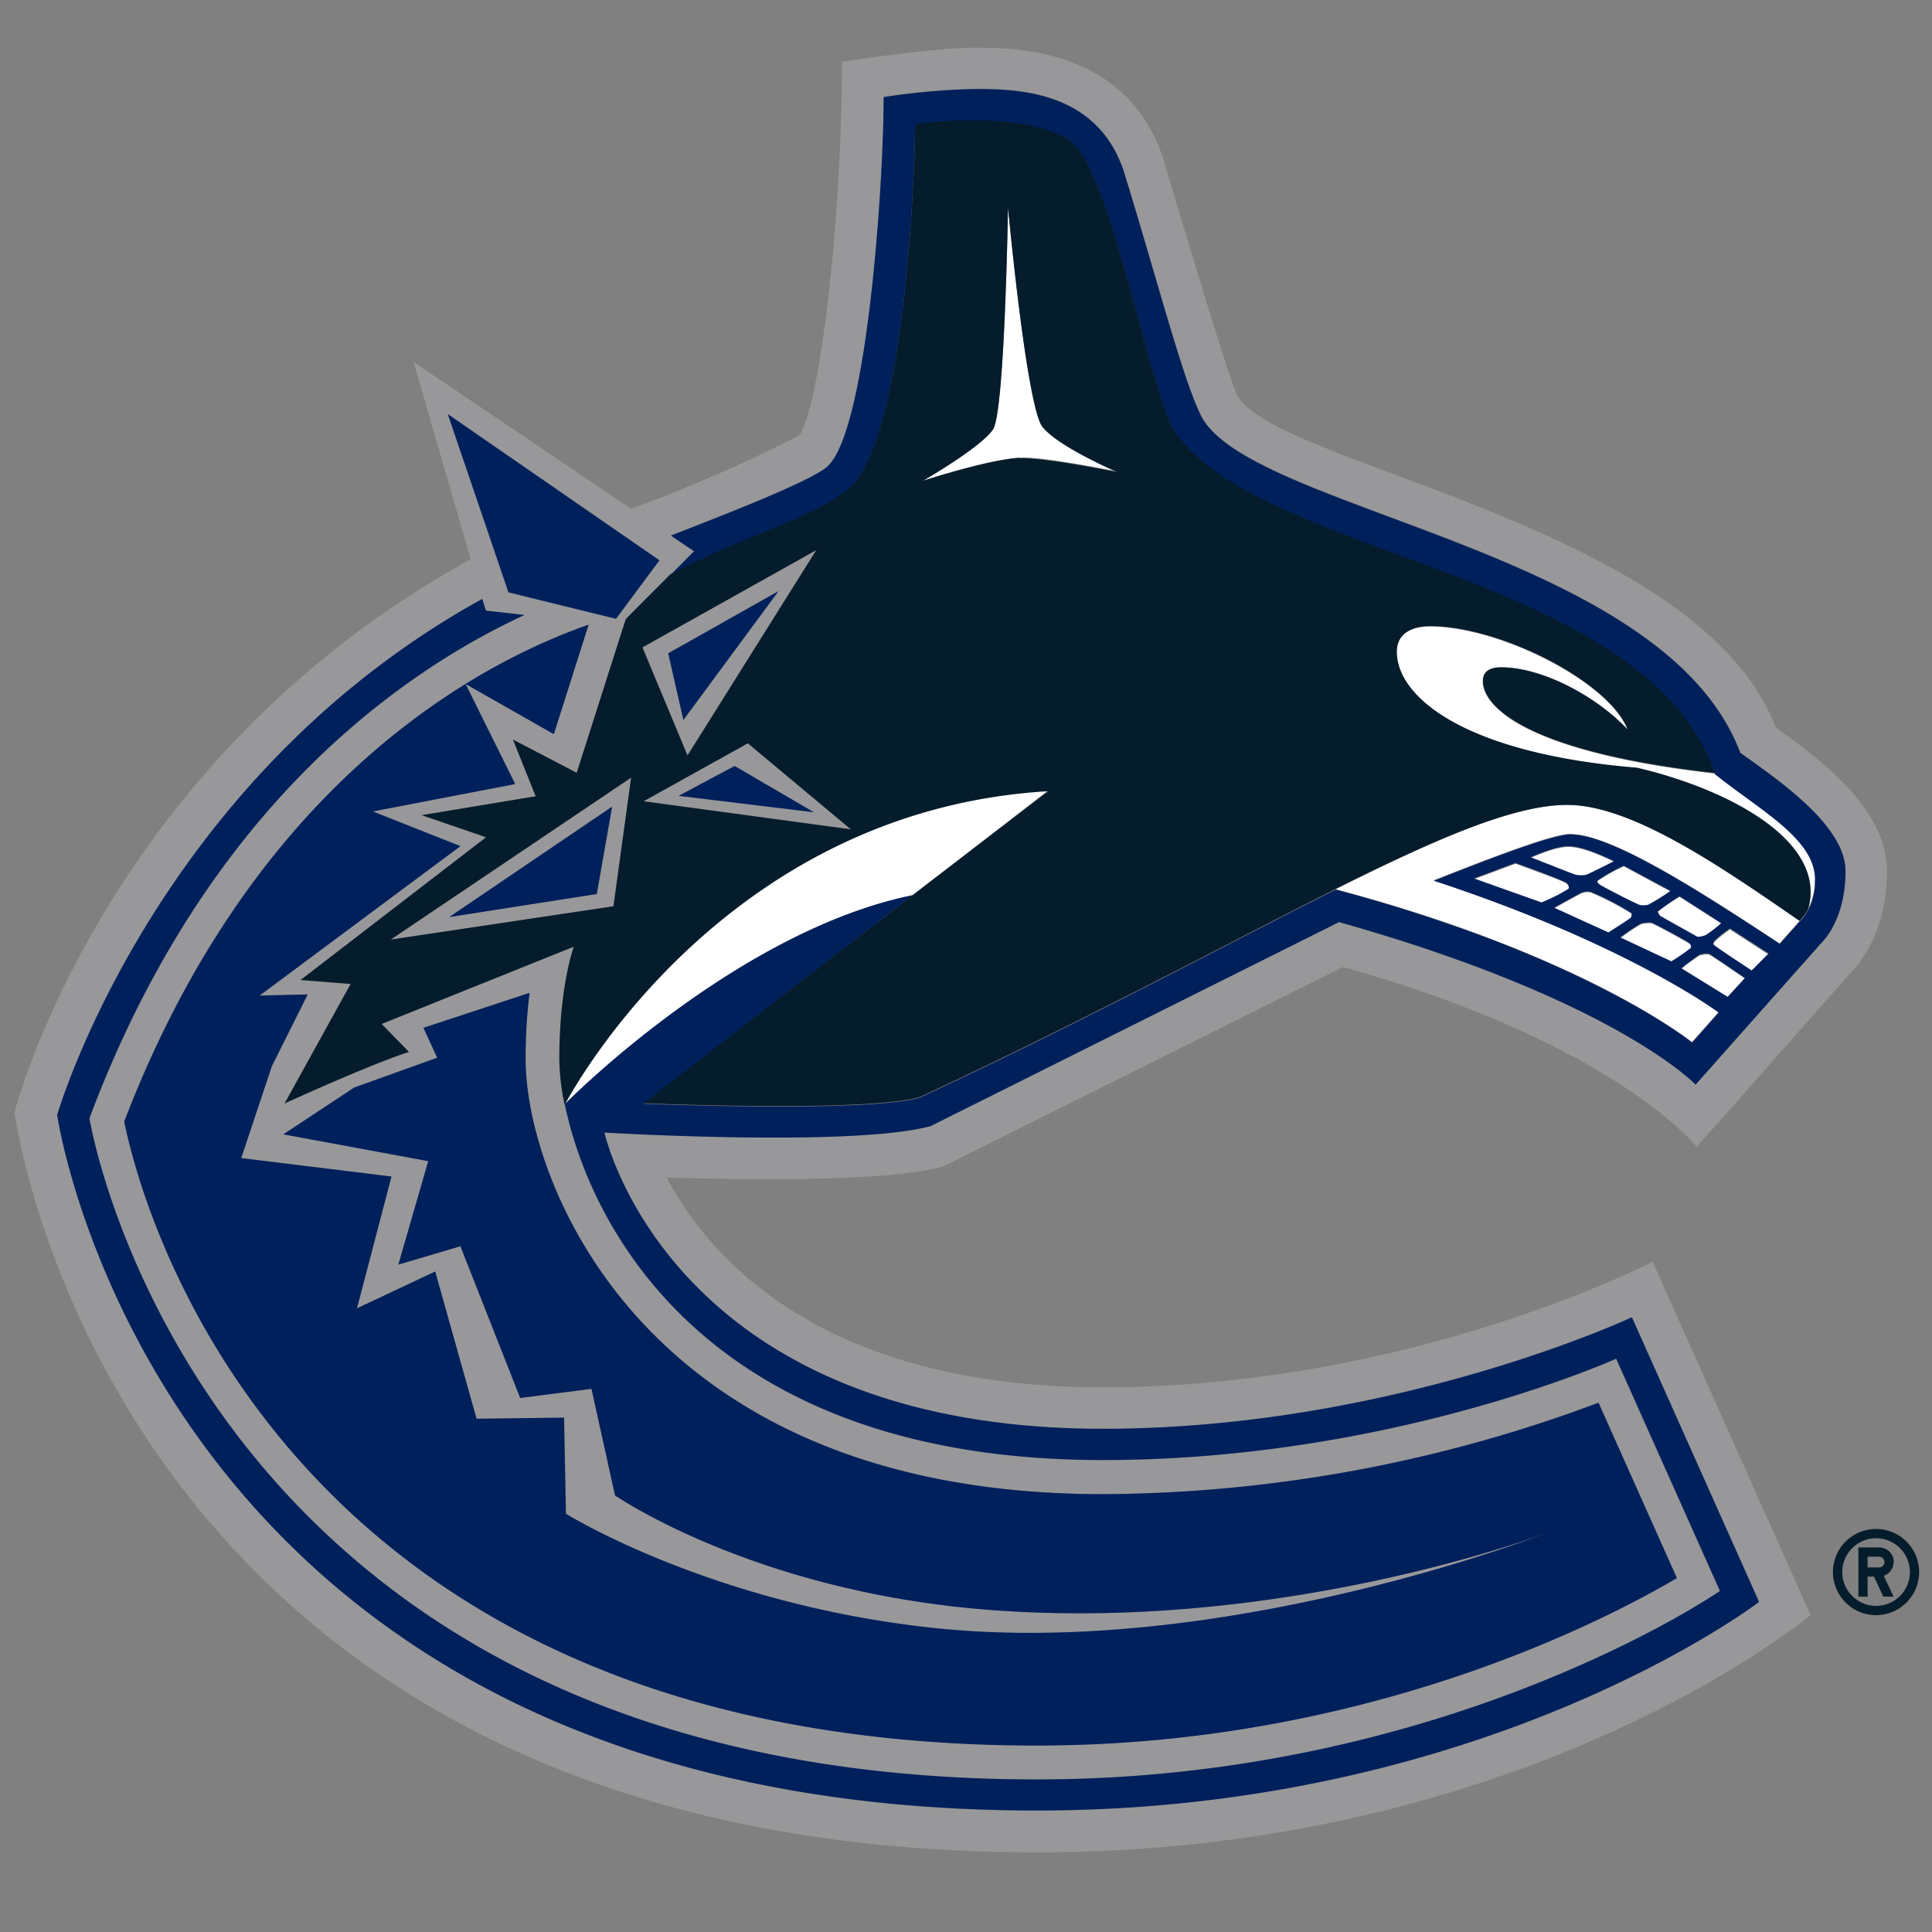
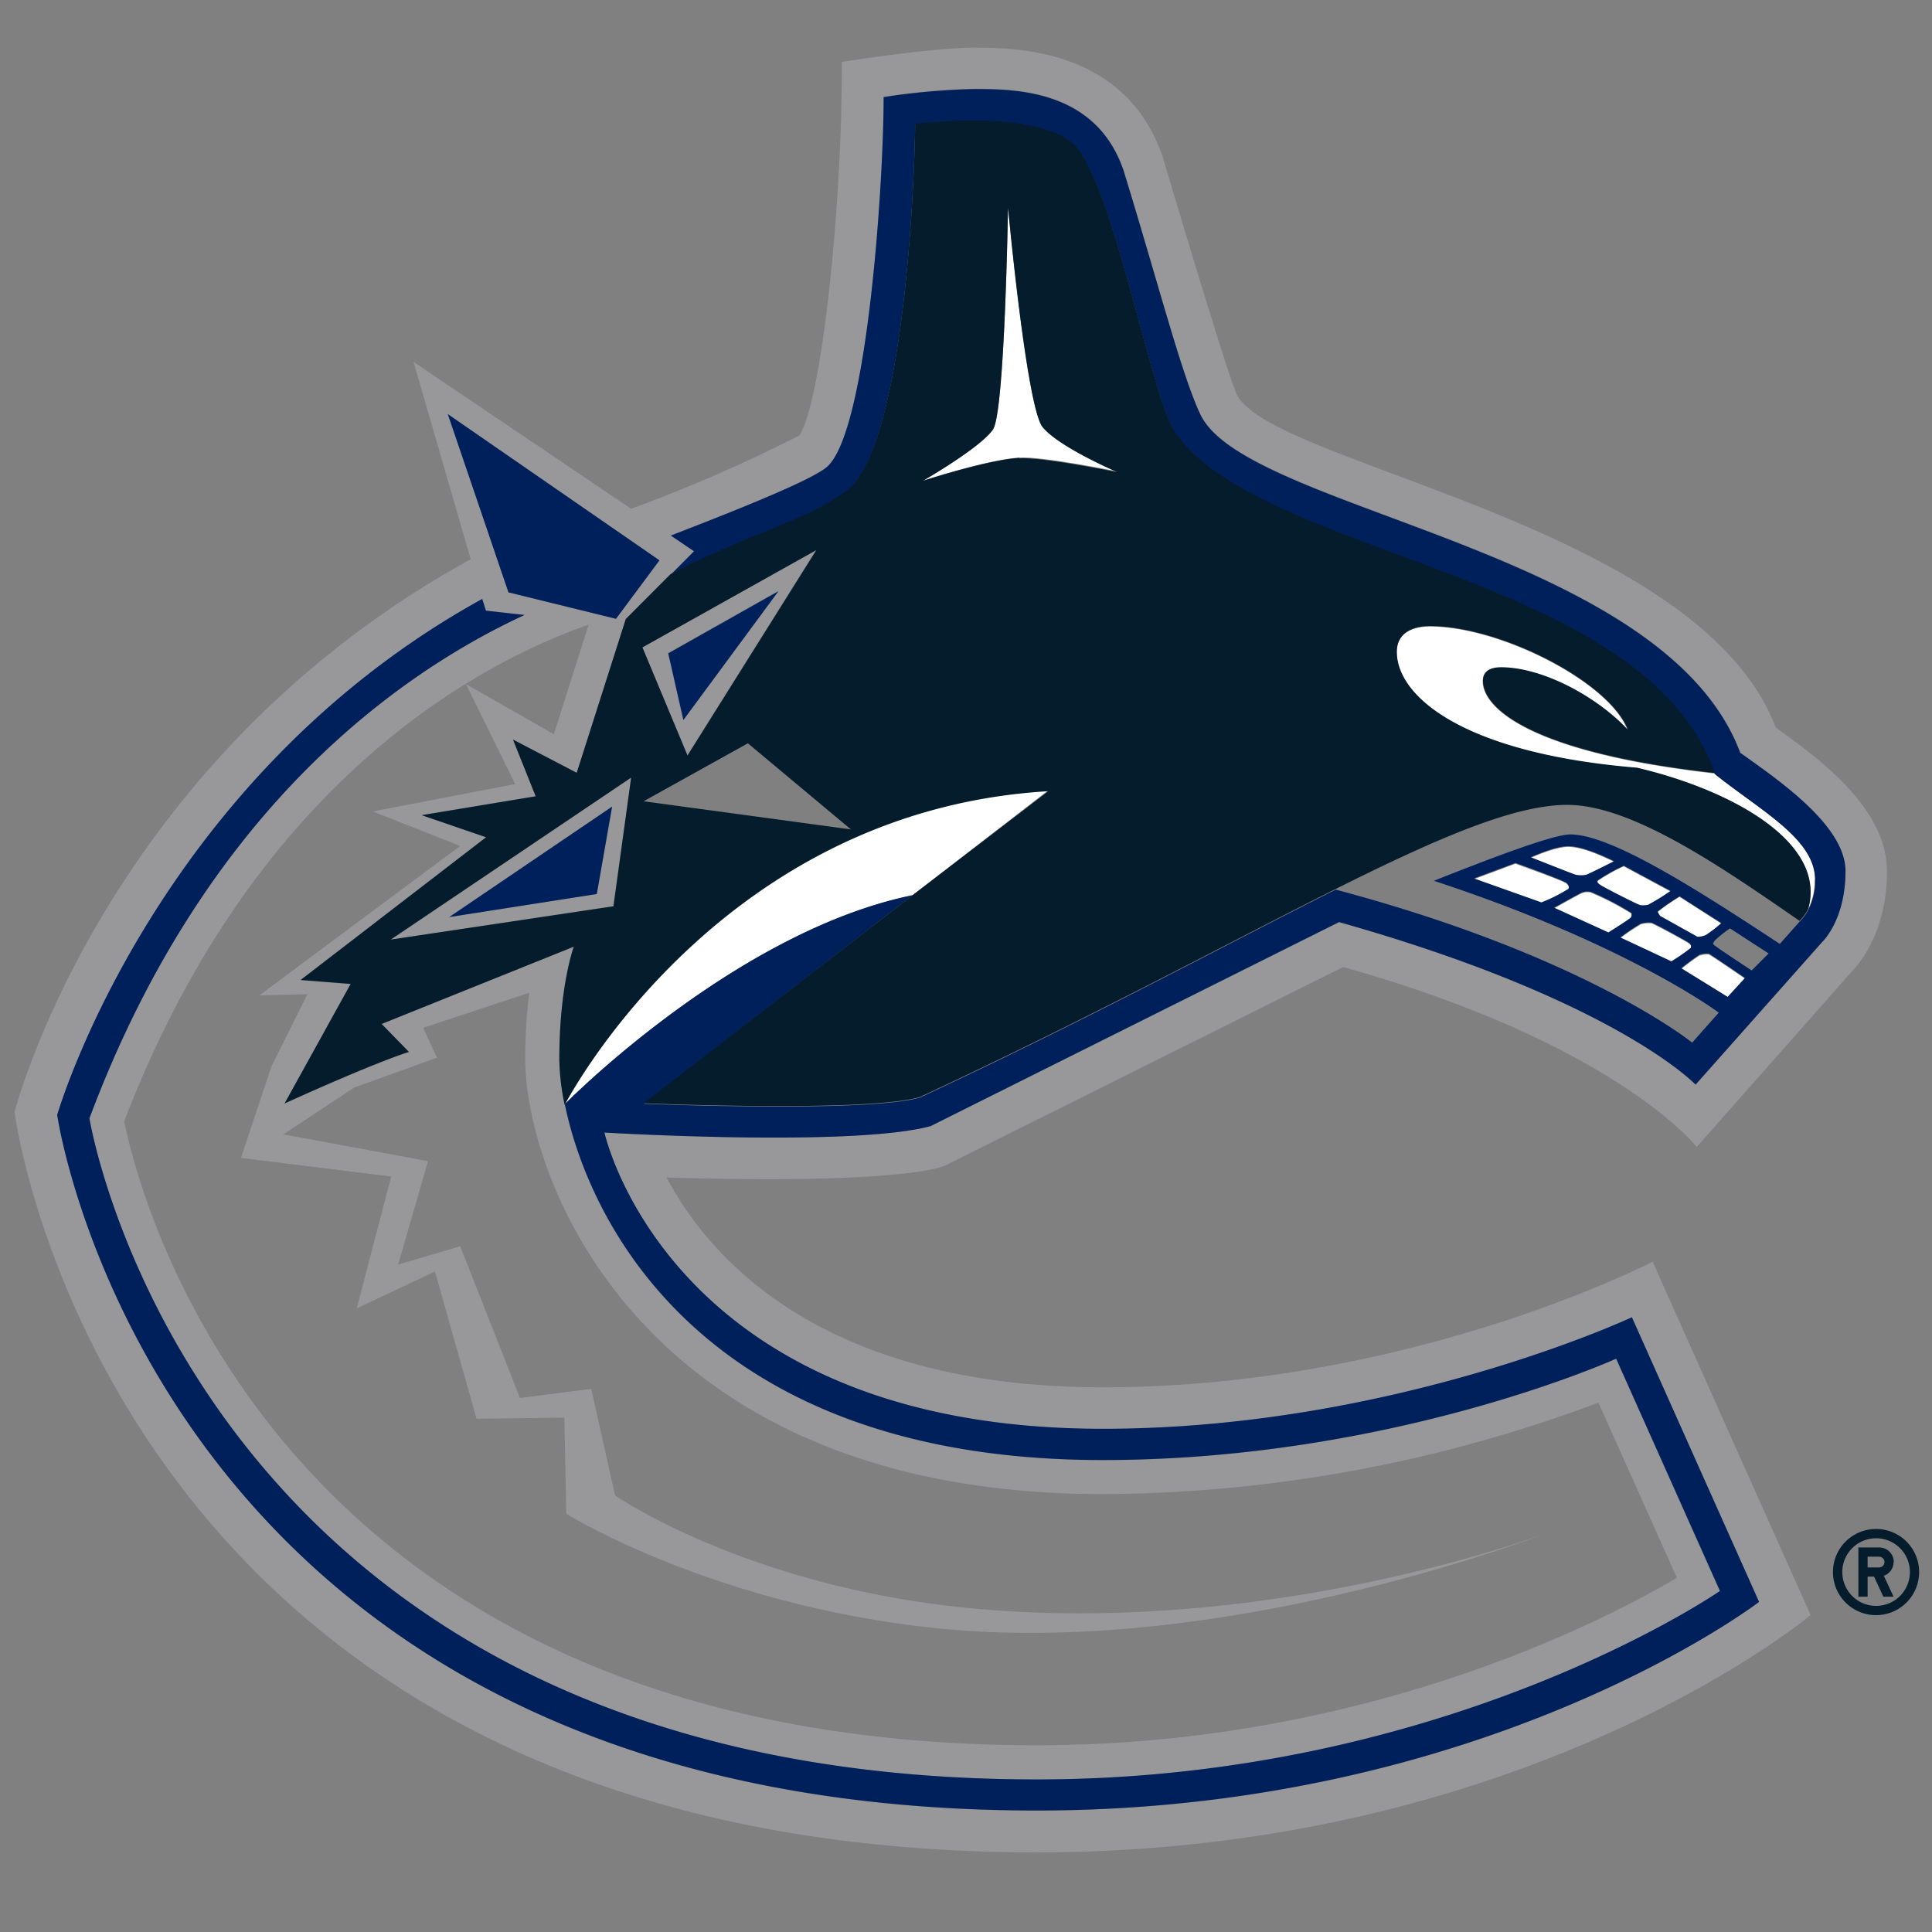
<svg xmlns="http://www.w3.org/2000/svg" viewBox="0 0 300 300">
  <rect x="0" y="0" width="300" height="300" fill="#808080" stroke="none" />
  <defs>
    <style>.cls-1{fill:none;}.cls-2{fill:#fff;}.cls-3{fill:#98989a;}.cls-4{fill:#00205c;}.cls-5{fill:#051c2c;}</style>
  </defs>
  <title>vancouver-canucks</title>
  <g id="Layer_2" data-name="Layer 2">
    <g id="Layer_29" data-name="Layer 29">
      <rect class="cls-1" width="300" height="300" />
      <path class="cls-2" d="M161.89,66.27c-2.48-3.1-5.36-34.1-5.36-34.1s-.5,31.65-2.32,34.46-10.9,8-10.9,8,10.06-3.28,15-3.58c3.63-.21,15.17,2.15,15.17,2.15s-9.13-3.85-11.59-7" />
      <path class="cls-2" d="M87.68,171.48c1.26-1.27,27-26.92,54-32.45l21.06-16.28c-50.31,3-73.81,46.3-75.09,48.73" />
      <path class="cls-2" d="M281.82,136.57c0-6.38-8.43-10.73-15.59-16.46-28.22-3.18-36-10-36-14.32,0-1.7,1.44-2.1,2.8-2.1,6.44,0,14.87,4.53,19.69,9.69C250,106,233,97.29,222,97.29c-2.07,0-5.13.65-5.13,4,0,7,10.46,15.77,37.37,18,14.43,3.4,29.4,11.47,26.54,21.84a9.79,9.79,0,0,0,1-4.48" />
      <path class="cls-2" d="M228.89,136.52l10.47,3.72a24.83,24.83,0,0,0,4.2-2.11c.13-.29.13-.52-.31-.92s-5-2-7.93-3.09Z" />
      <path class="cls-2" d="M237.7,133.21c2.8,1.12,6.67,2.65,7,2.72a4.41,4.41,0,0,0,1.62,0c.34-.09,2.64-1.25,4.32-2.11-1.64-.8-4.91-2.31-7.1-2.31s-5.81,1.7-5.81,1.7" />
      <path class="cls-2" d="M248.07,136.81c-.09.25,0,.39.35.66s5.83,3.1,6.26,3.17a3.24,3.24,0,0,0,1.24-.06,35.06,35.06,0,0,0,3.47-2.15l-7.25-3.9a26.46,26.46,0,0,0-4.07,2.28" />
      <path class="cls-2" d="M253.24,142.59a.91.91,0,0,0,.1-.71A43.89,43.89,0,0,0,247,138.6a2.2,2.2,0,0,0-1.5.17c-.47.21-3.22,1.74-4.19,2.29l8.43,3.84c1.59-1,3.31-2.11,3.48-2.31" />
      <path class="cls-2" d="M263.56,145.54a3.23,3.23,0,0,0,1.33-.29,20.1,20.1,0,0,0,2.38-1.84l-6.48-4.15a36.57,36.57,0,0,0-3.39,2.34c0,.05,0,.22.37.7Z" />
-       <path class="cls-2" d="M266.26,146.2c-.19.39-.22.53-.14.64s3.59,2.46,5.89,4l2.62-2.61-6-3.89a19.63,19.63,0,0,0-2.38,1.89" />
      <path class="cls-2" d="M262.54,147.32a.62.62,0,0,0-.2-.75c-.33-.3-5.52-3.11-5.91-3.19a4.38,4.38,0,0,0-1.65.16,32.86,32.86,0,0,0-3.17,2.14l8,3.71a33.71,33.71,0,0,0,3-2.07" />
      <path class="cls-2" d="M263.92,148.36a35.24,35.24,0,0,0-2.84,2.1l7.2,4.45L271,152c-2.19-1.51-5.37-3.67-5.63-3.78a3.51,3.51,0,0,0-1.42.17" />
-       <path class="cls-2" d="M207.36,138.06c38.81,10.31,55.35,23.75,55.35,23.75l4.13-4.65c-1.93-1.42-16.24-11.29-44.24-20.47,8.33-3.3,18.43-7.2,21.17-7.2,6.19,0,18.9,8,32.55,17l3.11-3.5c-11.95-8.24-26-18-36.06-18-8.18,0-20,5.07-36,13.09" />
      <path class="cls-3" d="M146.73,181l61.84-30.84c42.35,11.87,54.9,27.94,54.9,27.94l24.23-27.42c1.31-1.38,5.31-6.36,5.31-15.34,0-9.74-10.15-17.27-17.27-22.37C263.69,81.32,197,72.17,192,61.15c-1.69-3.81-11.44-36.74-11.44-36.74-5.8-17-23-17-29.43-17s-20.4,2.2-20.4,2.2c0,23.74-3.22,52.68-6.59,58A235.65,235.65,0,0,1,98,79L64.22,56.2l8.87,30.64c-57,31.31-70.83,85.85-70.83,85.85S16.89,287.63,161,287.63c76.18,0,120.15-36.84,120.15-36.84l-24.53-54.87s-37.49,19.5-85.38,19.5c-44.16,0-61.42-20.6-67.73-32.58C140.86,184,146.73,181,146.73,181M69.53,64.3,102.4,87l-6.75,9.08L79,92ZM60.75,182.69l-5.36,20.47,12.15-5.72L74,220.3l13.63-.17.3,14.92s22.54,14.07,57.13,17.74c45.28,4.81,95.08-14.74,95.08-14.74S198.33,254,151.68,249.82C116.35,246.66,95.5,232.2,95.5,232.2l-3.69-16.54-11.07,1.42-9.28-23.56-9.64,2.85,4.64-16.07L44,176.14,55,168.88l12.85-4.64-2.14-4.64,16.47-5.45a81.37,81.37,0,0,0-.62,10.35C81.6,183,99.6,232,171.2,232a221.49,221.49,0,0,0,77-14.2L260.39,245c-11.41,6.74-48.56,26-99.43,26-117.84,0-139.2-84.66-141.67-96.89C39.71,120.82,75,102.72,91.4,97L86,114l-13.64-7.77L80,121.75,57.9,126l13.56,5.36-31.18,23.2,7.45-.17-5.55,11.13-4.76,14.28Zm110.45,39.2c45.24,0,82.17-17.32,82.17-17.32l19.75,44.2S230.86,281.16,161,281.16c-136.63,0-152.11-108-152.11-108s15.06-52,66-80.13l.51,1.79,6,.67c-19.26,8.91-49.56,30-67.57,78.16,0,0,16.57,102.66,147.11,102.66,63.86,0,106.09-29.24,106.09-29.24L250.93,211s-34.73,15.74-79.73,15.74c-62.24,0-79.84-37.22-83.52-55.26a37.42,37.42,0,0,1-.83-7c0-11.59,2.26-17.58,2.26-17.58L59.26,159l4.24,4.38s-4.5,1.3-19.31,8l10.27-18.56-7.78-.61L75.5,130l-10-3.44,17.71-2.93-3.54-8.81,9.9,5.16,7.62-23.8,6.93-6.95,3.67-3.69-3.6-2.43c12-4.63,23.1-9.1,24.58-11,6-6.52,8.46-44.14,8.46-57.09a108.15,108.15,0,0,1,13.94-1.25c6.34,0,19,0,23.31,12.65,5.39,17.52,9.07,31.91,11.95,37.92,7.17,15,72.08,20.79,83.85,52.6,5.64,4.06,16.28,11.2,16.28,18.34,0,7.61-3.62,11-3.62,11l-19.66,22.15s-12.39-13.11-55.36-25.24l-63.42,31.68c-12.26,3.29-50.65,1-50.65,1s10,46,77.37,46" />
-       <path class="cls-3" d="M116.09,115.4l-16.19,9,32.18,4.32Zm-2,3.54,12.31,7.19-21-2.55Z" />
      <path class="cls-3" d="M95.21,140.72l2.82-20L60.67,145.9Zm-2.54-1.9L69.76,142.4l25.29-17.15Z" />
      <path class="cls-3" d="M126.72,85.41l-27,15.11,7,16.78Zm-23,16,17.11-9.65-14.76,20Z" />
      <path class="cls-4" d="M270.26,117c-11.77-31.8-76.68-37.6-83.85-52.6-2.88-6-6.56-20.4-11.95-37.92-4.31-12.65-17-12.65-23.31-12.65a108.15,108.15,0,0,0-13.94,1.25c0,13-2.43,50.57-8.46,57.09-1.48,1.86-12.53,6.33-24.58,11l3.6,2.43-3.67,3.69c12-6.31,22-8.5,28-13.52,8.81-8.9,10-51.59,10-56.41,0,0,17.48-2.39,24.28,2.84,6.19,4.77,12.36,39.57,16.07,45,13.41,19.59,73,21.78,83.82,53,7.16,5.73,15.59,10.08,15.59,16.46a9.79,9.79,0,0,1-1,4.48,6.81,6.81,0,0,1-1.38,1.93l-3.11,3.5c-13.65-9-26.36-17-32.55-17-2.74,0-12.84,3.9-21.17,7.2,28,9.18,42.31,19.05,44.24,20.47l-4.13,4.66s-16.54-13.45-55.35-23.76c-16.7,8.37-38,19.93-64.57,32.3-8.45,2.41-42.86.95-42.86.95L141.71,139c-27,5.53-52.77,31.18-54,32.45,3.68,18,21.28,55.26,83.52,55.26,45,0,79.73-15.74,79.73-15.74l16.12,36.07S224.82,276.31,161,276.31c-130.55,0-147.11-102.66-147.11-102.66,18-48.14,48.31-69.25,67.57-78.16l-6-.67L74.88,93c-51,28.13-66,80.13-66,80.13s15.48,108,152.11,108c69.9,0,112.16-32.39,112.16-32.39l-19.75-44.2s-36.93,17.32-82.17,17.32c-67.38,0-77.37-46-77.37-46s38.39,2.31,50.65-1l63.42-31.68c43,12.13,55.36,25.24,55.36,25.24l19.66-22.15s3.62-3.37,3.62-11c0-7.14-10.64-14.28-16.28-18.34m-3,26.4a20.1,20.1,0,0,1-2.38,1.84,3.23,3.23,0,0,1-1.33.29l-5.79-3.24c-.34-.48-.38-.65-.37-.7a36.57,36.57,0,0,1,3.39-2.34Zm-7.88-5a35.06,35.06,0,0,1-3.47,2.15,3.24,3.24,0,0,1-1.24.06c-.43-.07-5.87-2.87-6.26-3.17s-.44-.41-.35-.66a25.59,25.59,0,0,1,4.07-2.28Zm-15.88-6.93c2.19,0,5.46,1.52,7.1,2.32-1.68.86-4,2-4.32,2.11a4.21,4.21,0,0,1-1.62,0c-.3-.07-4.17-1.61-7-2.72,0,0,3.7-1.71,5.81-1.71m-14.62,5,6.43-2.4c2.92,1,7.61,2.82,7.93,3.09s.45.63.31.92a24.83,24.83,0,0,1-4.2,2.11Zm12.44,4.54c1-.55,3.72-2.08,4.19-2.3a2.39,2.39,0,0,1,1.5-.16,43.89,43.89,0,0,1,6.32,3.28.91.91,0,0,1-.1.71c-.17.2-1.89,1.32-3.48,2.31Zm10.28,4.62a31.59,31.59,0,0,1,3.17-2.14,4.38,4.38,0,0,1,1.65-.16c.39.08,5.58,2.89,5.91,3.19a.62.62,0,0,1,.2.75,31.55,31.55,0,0,1-3,2.07Zm16.67,9.23-7.2-4.45a35.24,35.24,0,0,1,2.84-2.1,3.51,3.51,0,0,1,1.42-.17c.26.11,3.44,2.27,5.63,3.78Zm3.73-4.1c-2.3-1.51-5.68-3.75-5.89-4s-.05-.25.14-.63a19.15,19.15,0,0,1,2.38-1.9l6,3.89Z" />
      <polygon class="cls-4" points="95.05 125.25 69.76 142.4 92.67 138.82 95.05 125.25" />
-       <polygon class="cls-4" points="126.38 126.13 114.07 118.94 105.38 123.58 126.38 126.13" />
      <polygon class="cls-4" points="106.12 111.8 120.88 91.8 103.77 101.45 106.12 111.8" />
-       <path class="cls-4" d="M65.75,159.6l2.14,4.64L55,168.87,44,176.14l22.5,4.16-4.64,16.07,9.64-2.85,9.28,23.56,11.07-1.42L95.5,232.2s20.85,14.46,56.18,17.62c46.66,4.16,88.42-11.77,88.42-11.77S190.3,257.6,145,252.79c-34.59-3.67-57.13-17.74-57.13-17.74l-.29-14.92L74,220.3l-6.42-22.86-12.15,5.72,5.36-20.47-23.33-2.86,4.76-14.28,5.56-11.13-7.46.17,31.18-23.2L57.89,126,80,121.75l-7.71-15.54L86,114,91.4,97C75,102.72,39.71,120.82,19.29,174.16c2.47,12.23,23.83,96.89,141.67,96.89,50.87,0,88-19.28,99.43-26l-12.17-27.24a221.49,221.49,0,0,1-77,14.2c-71.6,0-89.6-49-89.6-67.49a81.37,81.37,0,0,1,.62-10.35Z" />
      <polygon class="cls-4" points="102.4 87.01 69.53 64.3 78.95 91.98 95.65 96.09 102.4 87.01" />
      <path class="cls-5" d="M291.32,237.42A6.69,6.69,0,1,0,298,244.1a6.68,6.68,0,0,0-6.68-6.68m0,11.94a5.25,5.25,0,1,1,5.25-5.26,5.25,5.25,0,0,1-5.25,5.26" />
      <path class="cls-5" d="M294.07,242.56a2.27,2.27,0,0,0-2.27-2.27h-3.23v7.64H290v-3.11h1l1.44,3.11h1.59l-1.51-3.24a2.26,2.26,0,0,0,1.51-2.13m-2.27.83H290v-1.67h1.79a.84.84,0,0,1,.83.84.83.83,0,0,1-.83.83" />
      <path class="cls-5" d="M254.27,119.21c-26.91-2.19-37.37-11-37.37-18,0-3.31,3.06-4,5.13-4,11,0,27.93,8.71,30.74,16.09-4.82-5.16-13.25-9.69-19.68-9.69-1.37,0-2.81.4-2.81,2.1,0,4.34,7.73,11.14,36,14.32-10.83-31.17-70.42-33.36-83.83-52.95-3.71-5.42-9.88-40.22-16.07-45-6.8-5.23-24.28-2.84-24.28-2.84,0,4.82-1.18,47.51-10,56.41-6,5-16,7.21-28,13.52l-6.93,6.95L89.55,120l-9.9-5.16,3.53,8.81-17.7,2.93,10,3.43L46.68,152.17l7.77.61L44.19,171.34c14.81-6.71,19.31-8,19.31-8L59.26,159l29.85-12s-2.26,6-2.26,17.58a37.24,37.24,0,0,0,.83,7c1.28-2.42,24.78-45.77,75.09-48.72L141.71,139,99.93,171.31s34.41,1.46,42.86-.95c26.58-12.37,47.87-23.93,64.57-32.3,16-8,27.83-13.08,36-13.08,10.11,0,24.11,9.76,36.06,18a6.65,6.65,0,0,0,1.38-1.92c2.86-10.37-12.11-18.44-26.54-21.84m-159,21.51L60.67,145.9,98,120.75Zm31.5-55.31-20,31.89-7-16.78Zm-26.82,39,16.19-9,16,13.37ZM158.31,71.1c-4.94.29-15,3.57-15,3.57s9.06-5.22,10.89-8,2.32-34.46,2.32-34.46,2.88,31,5.36,34.1,11.59,7,11.59,7-11.54-2.36-15.17-2.14" />
    </g>
  </g>
</svg>